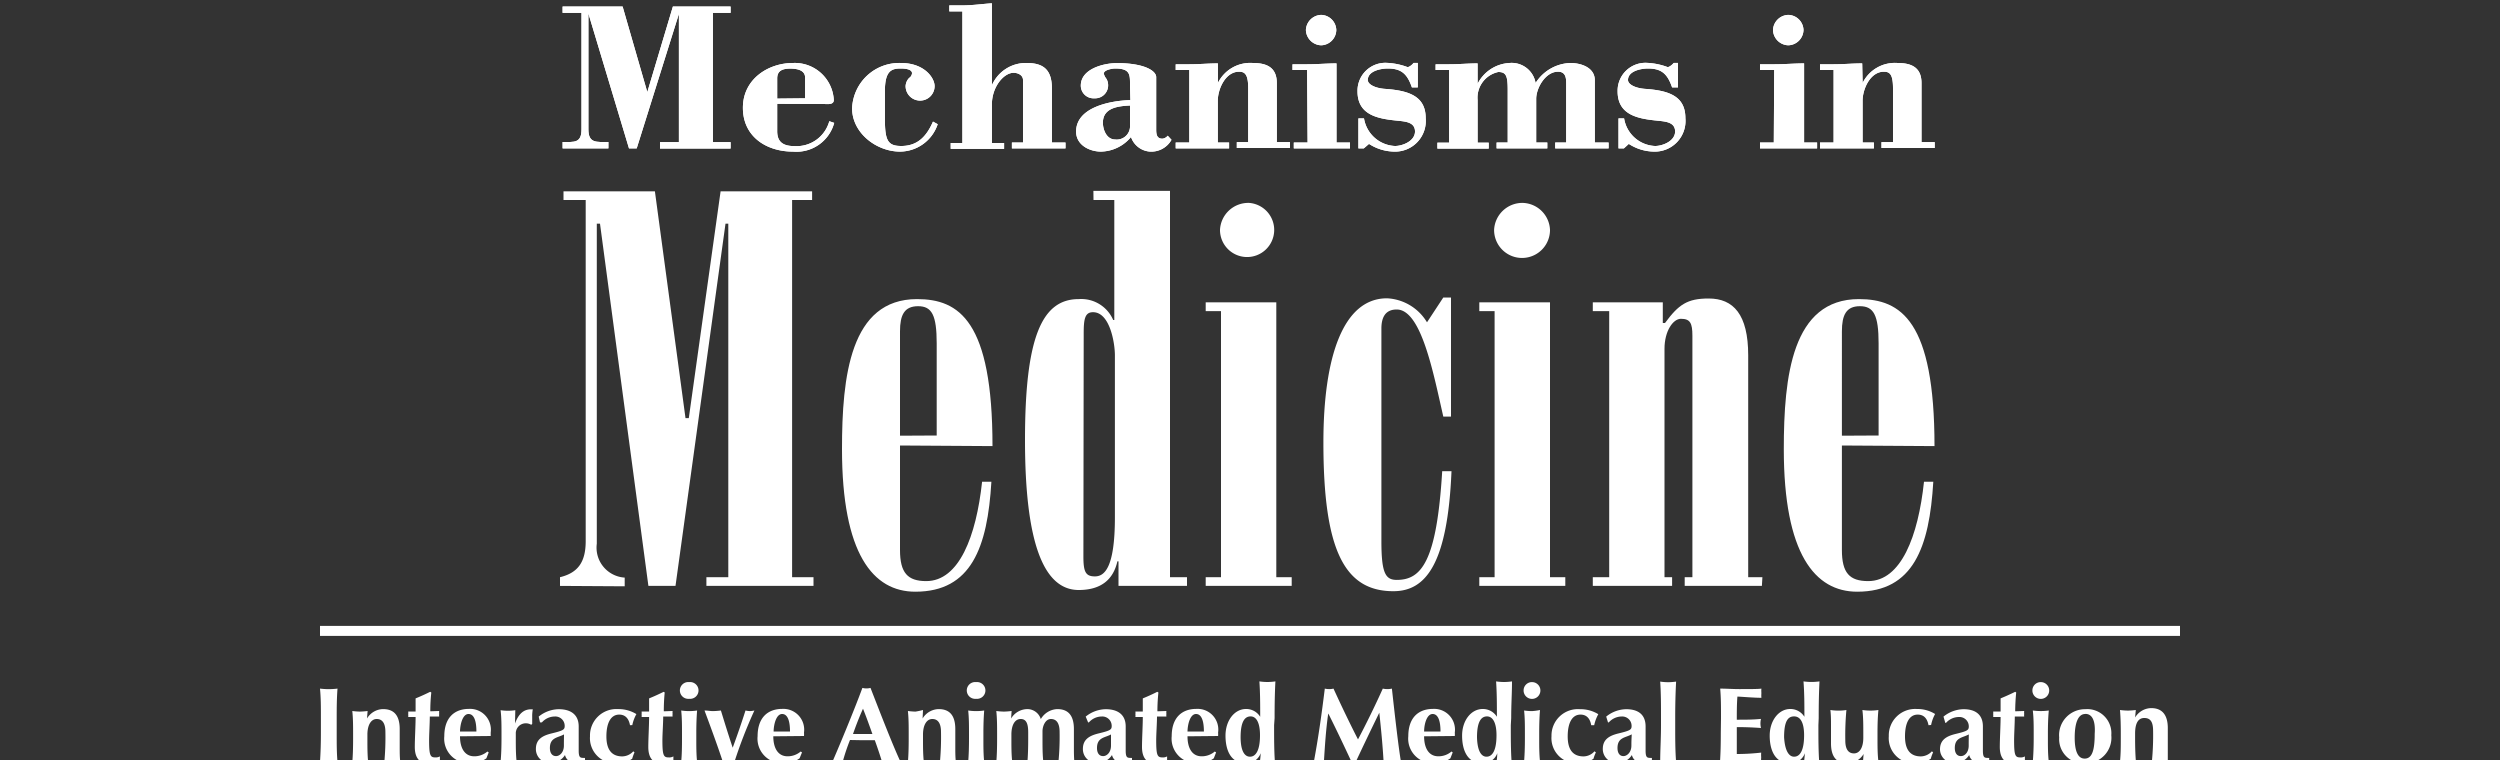
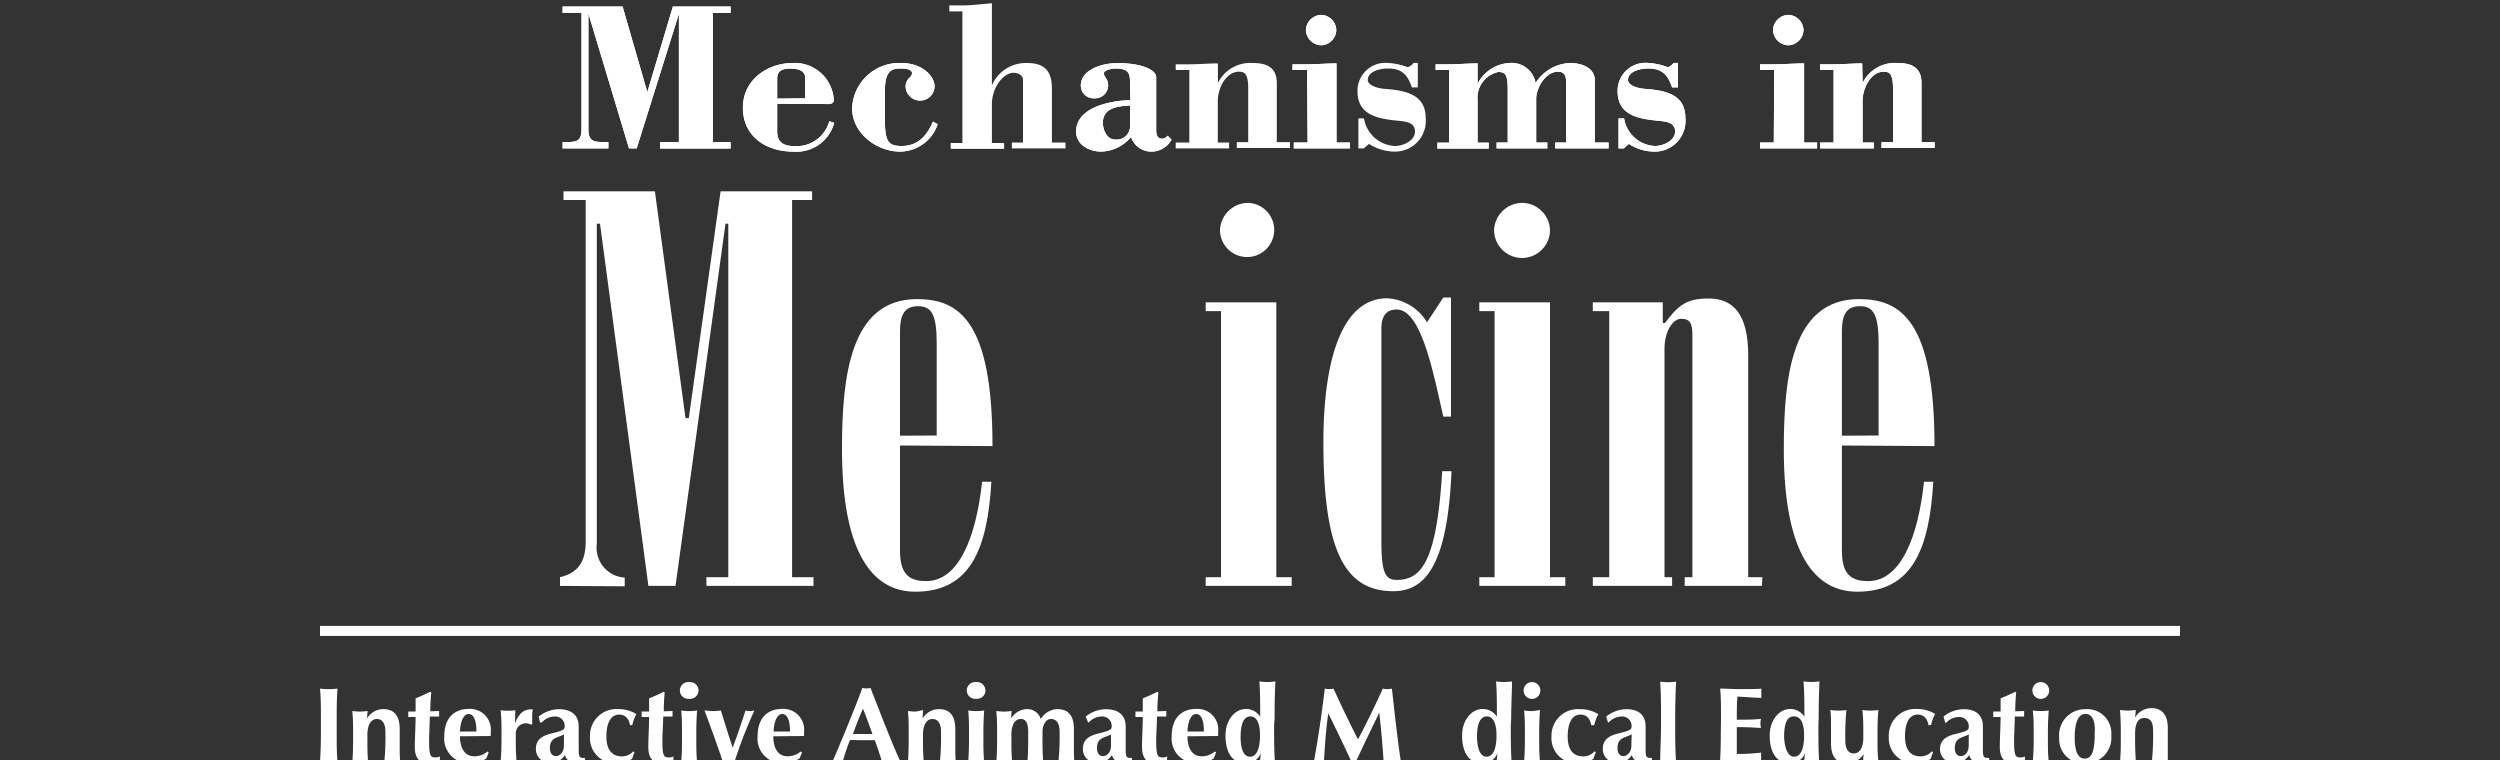
<svg xmlns="http://www.w3.org/2000/svg" id="btm" viewBox="0 0 250 76">
  <rect x="0" y="0" width="250" height="76" fill="#333333" stroke="none" />
  <defs>
    <style>.cls-1{fill:#fff;}.cls-2{fill:none;stroke:#fff;stroke-miterlimit:10;}</style>
  </defs>
  <title>2017_AnimPancreas_mockup_Jul12-17_ay_forOutputs</title>
  <g id="logo_MIM">
    <path class="cls-1" d="M56,58.59v-.87c1.81-.44,2.57-1.53,2.57-3.61V20H56.35v-.87h9.14l3.06,22.68h.33l3.18-22.68h9.15V20h-2V57.72h2.14v.87H70.64v-.87h2.19V22.37h-.28l-5,36.22H64.84L60,22.37h-.32v32a3,3,0,0,0,2.79,3.39v.87Z" />
    <path class="cls-1" d="M90,44.55V55c0,2.29.77,3.11,2.62,3.11,3.29,0,5-4.48,5.59-9.94h.93c-.39,6.56-2,11-7.61,11-4.22,0-7.33-3.77-7.33-14.26,0-7.26.82-15,7.5-15,4.21,0,7.55,2.18,7.55,14.7Zm3.67-1V34.34c0-2.84-.49-3.72-1.86-3.72S90,31.49,90,33.13V43.57Z" />
-     <path class="cls-1" d="M109.34,19.09H117V57.72h1.7v.87h-6.85V56.13h-.11C111.32,58,110.06,59,107.87,59c-3.5,0-5.37-4.7-5.37-15s1.7-14.09,5.37-14.09A3.48,3.48,0,0,1,111.32,32h.11V20h-2.08Zm-1,36.55c0,1.53.21,2,1.15,2s2-.82,2-5.9V35.53c0-1.2-.49-4.31-2.19-4.31-.82,0-.93.71-.93,2.13Z" />
    <path class="cls-1" d="M127.63,57.72h1.54v.87h-8.6v-.87h1.53V31.11h-1.53v-.88h7.06Zm-2.73-37.43A2.71,2.71,0,1,1,122,23,2.83,2.83,0,0,1,124.89,20.29Z" />
    <path class="cls-1" d="M144.33,29.75h.77V41.66h-.77c-1-4.37-2.2-10.71-4.66-10.71-1.19,0-1.53.87-1.53,1.91V54.11c0,3.17.39,3.88,1.53,3.88,2.47,0,4-1.81,4.55-10.87h.93c-.39,9.28-2.57,12-5.81,12-4.92,0-7-4.15-7-14.87,0-8.63,2-14.42,6.36-14.42a4.94,4.94,0,0,1,4,2.4Z" />
    <path class="cls-1" d="M155,57.72h1.53v.87h-8.6v-.87h1.53V31.11h-1.53v-.88H155Zm-2.74-37.43A2.81,2.81,0,0,1,155,23a2.79,2.79,0,0,1-5.59,0A2.83,2.83,0,0,1,152.27,20.29Z" />
    <path class="cls-1" d="M176.19,58.59h-7.72v-.87h.77V33.57c0-1.26-.22-1.69-1.15-1.69-.77,0-1.64,1.2-1.64,3V57.72h.76v.87h-7.93v-.87h1.64V31.11h-1.64v-.88h7v2.07h.22c1.37-1.86,2.24-2.45,4.37-2.45,2.46,0,3.95,1.58,3.95,5.68V57.72h1.42Z" />
    <path class="cls-1" d="M184.19,44.55V55c0,2.29.76,3.11,2.63,3.11,3.28,0,5-4.48,5.58-9.94h.93c-.39,6.56-2,11-7.61,11-4.22,0-7.34-3.77-7.34-14.26,0-7.26.82-15,7.51-15,4.21,0,7.56,2.18,7.56,14.7Zm3.67-1V34.34c0-2.84-.5-3.72-1.87-3.72s-1.8.88-1.8,2.52V43.57Z" />
    <line class="cls-2" x1="32" y1="63.09" x2="218" y2="63.09" />
    <path class="cls-1" d="M32.09,71.81c0-1.19,0-2-.09-2.95a7,7,0,0,0,1.75,0c-.07.94-.08,1.75-.08,2.95v1.44c0,1.19,0,2,.08,2.94a6.8,6.8,0,0,0-1.75,0c.06-.94.09-1.76.09-2.94Z" />
    <path class="cls-1" d="M36.7,71.85h0a1.91,1.91,0,0,1,1.61-.94c1.06,0,1.66.6,1.66,2,0,.72,0,1.23,0,1.79s0,1,.06,1.54a4.75,4.75,0,0,0-.8-.06,4.65,4.65,0,0,0-.8.06,27.19,27.19,0,0,0,.11-3.05c0-.88-.32-1.29-.87-1.29s-.93.58-.93,1.56v.42c0,.86,0,1.61.08,2.36a5.68,5.68,0,0,0-1.59,0c.06-.75.08-1.5.08-2.36v-.42c0-.86,0-1.61-.08-2.36a6.6,6.6,0,0,0,.75.06,7.47,7.47,0,0,0,.78-.06Z" />
    <path class="cls-1" d="M43.92,71.1a1.4,1.4,0,0,0,0,.29,1.06,1.06,0,0,0,0,.26l-.94,0c0,.64-.07,1.8-.07,2.37,0,1.48.11,1.72.59,1.72a.86.86,0,0,0,.49-.1v.44a2.47,2.47,0,0,1-1.16.27c-.88,0-1.35-.57-1.35-1.65,0-.82.08-2.15.08-3h-.74a1,1,0,0,0,0-.26,1.37,1.37,0,0,0,0-.29l.74,0c0-.44,0-.77,0-1.31.49-.2,1-.43,1.46-.66l.11.07a17.53,17.53,0,0,0-.1,1.88Z" />
    <path class="cls-1" d="M46,73.63c0,1.15.45,2,1.43,2a2,2,0,0,0,1.31-.48l.13.09-.23.59a2.5,2.5,0,0,1-1.62.48,2.45,2.45,0,0,1-2.59-2.69c0-1.84,1-2.73,2.47-2.73a2.08,2.08,0,0,1,2.17,2.36c0,.18,0,.27,0,.35Zm1.64-.48c0-1.07-.24-1.75-.79-1.75s-.83.93-.85,1.75Z" />
    <path class="cls-1" d="M51.5,72.35l0,0c.37-1,.89-1.42,1.61-1.42h.17a3.79,3.79,0,0,0-.06.76c0,.21,0,.46,0,.7l-.1.09a1,1,0,0,0-.54-.15,1,1,0,0,0-1,1.05v.42c0,.86,0,1.61.08,2.36a6.05,6.05,0,0,0-.8-.06,6.33,6.33,0,0,0-.8.06c.07-.75.09-1.5.09-2.36v-.42c0-.86,0-1.61-.09-2.36a4.94,4.94,0,0,0,1.47,0Z" />
    <path class="cls-1" d="M53.87,71.66a3.25,3.25,0,0,1,2-.74c1.13,0,2,.48,2,1.73,0,.9,0,1.64,0,2.41s.19.73.63.73V76a1.89,1.89,0,0,1-1,.28,1,1,0,0,1-1-.78,1.64,1.64,0,0,1-1.38.78,1.37,1.37,0,0,1-1.53-1.39c0-.93.62-1.32,1.58-1.55,1.19-.29,1.3-.38,1.3-.76a.94.94,0,0,0-1-.93,1.73,1.73,0,0,0-1.28.59H54Zm2.53,1.78c-.6.34-1.41.29-1.41,1.36,0,.52.24.81.61.81s.79-.37.79-1.05S56.4,73.68,56.4,73.44Z" />
    <path class="cls-1" d="M63,72.52c-.11-.61-.43-1.06-1.08-1.06-.83,0-1.28.82-1.28,2.18s.56,2,1.59,2a1.52,1.52,0,0,0,1.1-.51l.12.11a4.51,4.51,0,0,0-.23.63,2.39,2.39,0,0,1-1.44.45A2.52,2.52,0,0,1,59,73.63a2.64,2.64,0,0,1,2.81-2.72,3.39,3.39,0,0,1,1.83.5,3.87,3.87,0,0,0-.41,1.1Z" />
    <path class="cls-1" d="M67.26,71.1a1.23,1.23,0,0,0,0,.29.94.94,0,0,0,0,.26l-.94,0c0,.64-.08,1.8-.08,2.37,0,1.48.11,1.72.6,1.72a.85.85,0,0,0,.5-.1v.44a2.47,2.47,0,0,1-1.16.27c-.89,0-1.35-.57-1.35-1.65,0-.82.08-2.15.08-3h-.75a1.1,1.1,0,0,0,0-.26,1.45,1.45,0,0,0,0-.29l.75,0c0-.44,0-.77,0-1.31.49-.2,1-.43,1.46-.66l.1.07a18.74,18.74,0,0,0-.09,1.88Z" />
    <path class="cls-1" d="M68.92,68.21a.84.84,0,1,1,0,1.67.84.84,0,1,1,0-1.67Zm-.72,5.2c0-.86,0-1.61-.08-2.36a5.54,5.54,0,0,0,.8.06,5.34,5.34,0,0,0,.79-.06c-.06.75-.08,1.5-.08,2.36v.42c0,.86,0,1.61.08,2.36a6,6,0,0,0-.79-.06,6.27,6.27,0,0,0-.8.06c.07-.75.08-1.5.08-2.36Z" />
    <path class="cls-1" d="M73.27,74.77c.46-1.25.88-2.47,1.28-3.72a2.42,2.42,0,0,0,.44.06,2.78,2.78,0,0,0,.45-.06,46.72,46.72,0,0,0-2,5.15,4.79,4.79,0,0,0-.57-.06,5,5,0,0,0-.58.06c-.55-1.69-1.44-4.08-1.84-5.15.3,0,.58.06.84.06a7.58,7.58,0,0,0,.8-.06c.38,1.24.76,2.47,1.18,3.72Z" />
    <path class="cls-1" d="M77.33,73.63c0,1.15.45,2,1.43,2a2,2,0,0,0,1.31-.48l.13.09-.24.59a2.48,2.48,0,0,1-1.61.48,2.45,2.45,0,0,1-2.59-2.69c0-1.84,1-2.73,2.47-2.73a2.08,2.08,0,0,1,2.17,2.36,2.41,2.41,0,0,1,0,.35ZM79,73.15c0-1.07-.24-1.75-.79-1.75s-.83.93-.85,1.75Z" />
    <path class="cls-1" d="M90.06,76.2c-.34,0-.64-.06-.94-.06s-.61,0-.91.06c-.22-.72-.47-1.46-.73-2.18l-1.36,0L85,74a20.56,20.56,0,0,0-.73,2.18,3.57,3.57,0,0,0-.5-.06,4.85,4.85,0,0,0-.53.06c.52-1.18,2.12-5,3-7.39a1.58,1.58,0,0,0,.81,0C88,71.23,89.25,74.47,90.06,76.2Zm-2.82-2.8c-.31-.87-.61-1.71-.94-2.53-.37.82-.7,1.67-1,2.53Z" />
    <path class="cls-1" d="M92.26,71.85h0a1.92,1.92,0,0,1,1.61-.94c1.06,0,1.66.6,1.66,2,0,.72,0,1.23,0,1.79s0,1,.06,1.54a4.77,4.77,0,0,0-.8-.06,4.63,4.63,0,0,0-.8.06,27,27,0,0,0,.11-3.05c0-.88-.32-1.29-.87-1.29s-.93.58-.93,1.56v.42c0,.86,0,1.61.09,2.36a6.07,6.07,0,0,0-.8-.06,6.17,6.17,0,0,0-.8.06c.06-.75.08-1.5.08-2.36v-.42c0-.86,0-1.61-.08-2.36a6.66,6.66,0,0,0,.76.06A7.31,7.31,0,0,0,92.3,71Z" />
    <path class="cls-1" d="M97.61,68.21a.84.84,0,1,1,0,1.67.84.84,0,1,1,0-1.67Zm-.71,5.2c0-.86,0-1.61-.08-2.36a5.55,5.55,0,0,0,.8.06,5.42,5.42,0,0,0,.8-.06c-.06.75-.08,1.5-.08,2.36v.42c0,.86,0,1.61.08,2.36a6.12,6.12,0,0,0-.8-.06,6.28,6.28,0,0,0-.8.06c.06-.75.08-1.5.08-2.36Z" />
    <path class="cls-1" d="M101.11,71.85h0a1.92,1.92,0,0,1,1.61-.94,1.41,1.41,0,0,1,1.36,1,2,2,0,0,1,1.65-1c1.06,0,1.66.6,1.66,2,0,.72,0,1.23,0,1.79s0,1,.05,1.54a4.66,4.66,0,0,0-.8-.06,4.74,4.74,0,0,0-.8.06,26.15,26.15,0,0,0,.12-3.05c0-.88-.32-1.29-.87-1.29s-.84.71-.84,1.22v.76c0,.86,0,1.61.09,2.36a5.71,5.71,0,0,0-1.6,0c.06-.75.08-1.5.08-2.36v-.65c0-.84-.18-1.33-.75-1.33s-.93.58-.93,1.56v.42c0,.86,0,1.61.09,2.36a6.13,6.13,0,0,0-.8-.06,6.23,6.23,0,0,0-.8.06c.06-.75.08-1.5.08-2.36v-.42c0-.86,0-1.61-.08-2.36a6.71,6.71,0,0,0,.75.06,7.41,7.41,0,0,0,.78-.06Z" />
    <path class="cls-1" d="M108.57,71.66a3.26,3.26,0,0,1,2-.74c1.13,0,2,.48,2,1.73,0,.9,0,1.64,0,2.41s.19.73.63.73V76a1.89,1.89,0,0,1-1,.28,1,1,0,0,1-1-.78,1.65,1.65,0,0,1-1.39.78,1.37,1.37,0,0,1-1.52-1.39c0-.93.62-1.32,1.58-1.55,1.2-.29,1.3-.38,1.3-.76a.94.94,0,0,0-1-.93,1.72,1.72,0,0,0-1.28.59h-.08Zm2.54,1.78c-.61.34-1.41.29-1.41,1.36,0,.52.23.81.61.81s.79-.37.79-1.05S111.1,73.68,111.1,73.44Z" />
    <path class="cls-1" d="M116.64,71.1a1.2,1.2,0,0,0,0,.29.91.91,0,0,0,0,.26l-.94,0c0,.64-.08,1.8-.08,2.37,0,1.48.11,1.72.6,1.72a.84.84,0,0,0,.49-.1v.44a2.46,2.46,0,0,1-1.16.27c-.88,0-1.35-.57-1.35-1.65,0-.82.08-2.15.08-3h-.74a.94.94,0,0,0,0-.26,1.22,1.22,0,0,0,0-.29l.74,0c0-.44,0-.77,0-1.31.49-.2,1-.43,1.45-.66l.11.07a18.35,18.35,0,0,0-.1,1.88Z" />
    <path class="cls-1" d="M118.75,73.63c0,1.15.44,2,1.42,2a2,2,0,0,0,1.31-.48l.13.09-.23.59a2.49,2.49,0,0,1-1.62.48,2.45,2.45,0,0,1-2.59-2.69c0-1.84,1-2.73,2.47-2.73a2.07,2.07,0,0,1,2.17,2.36,2.5,2.5,0,0,1,0,.35Zm1.64-.48c0-1.07-.24-1.75-.79-1.75s-.83.93-.85,1.75Z" />
    <path class="cls-1" d="M127.41,72.52c0,1.39,0,2.48.08,3.68a4.71,4.71,0,0,0-.8-.06,3.6,3.6,0,0,0-.71.06,7.25,7.25,0,0,0,.09-.88l0,0a1.51,1.51,0,0,1-1.52,1c-1.44,0-2-1.25-2-2.76s.9-2.66,2.05-2.66a1.64,1.64,0,0,1,1.42.78h0c0-1.26,0-2.35-.08-3.54a5.8,5.8,0,0,0,.8.06,5.64,5.64,0,0,0,.8-.06c-.06,1.19-.08,2.28-.08,3.67ZM125,75.67c.57,0,1-.61,1-2.14,0-1.31-.39-1.89-.94-1.89s-1,.46-1,2.09C124.07,75.18,124.5,75.67,125,75.67Z" />
    <path class="cls-1" d="M132.82,71.37c-.23,1.61-.33,3.22-.43,4.83a2.55,2.55,0,0,0-.51-.06,2.36,2.36,0,0,0-.5.06c.46-2.45.8-4.89,1.1-7.34a1.78,1.78,0,0,0,.44.05,1.7,1.7,0,0,0,.43-.05c.77,1.69,1.68,3.58,2.45,5.08.84-1.59,1.72-3.39,2.48-5.08a2,2,0,0,0,.46.05,1.94,1.94,0,0,0,.45-.05c.27,2.44.65,5.83.91,7.34a6.76,6.76,0,0,0-.85-.06,7.52,7.52,0,0,0-.89.06c-.08-1.48-.25-3.29-.43-4.93h0c-.8,1.64-1.59,3.28-2.36,4.93l-.2,0-.21,0c-.75-1.61-1.51-3.22-2.32-4.83Z" />
-     <path class="cls-1" d="M142.41,73.63c0,1.15.45,2,1.43,2a2,2,0,0,0,1.31-.48l.12.09-.23.59a2.51,2.51,0,0,1-1.62.48,2.45,2.45,0,0,1-2.59-2.69c0-1.84,1-2.73,2.48-2.73a2.08,2.08,0,0,1,2.17,2.36,2.5,2.5,0,0,1,0,.35Zm1.64-.48c0-1.07-.24-1.75-.79-1.75s-.84.93-.85,1.75Z" />
    <path class="cls-1" d="M151.08,72.52c0,1.39,0,2.48.08,3.68a4.63,4.63,0,0,0-.79-.06,3.57,3.57,0,0,0-.72.06,7.07,7.07,0,0,0,.08-.88l0,0a1.51,1.51,0,0,1-1.52,1c-1.44,0-2-1.25-2-2.76s.9-2.66,2.06-2.66a1.64,1.64,0,0,1,1.42.78h0c0-1.26,0-2.35-.08-3.54a5.72,5.72,0,0,0,.8.06,5.55,5.55,0,0,0,.79-.06c0,1.19-.08,2.28-.08,3.67Zm-2.43,3.15c.58,0,1-.61,1-2.14,0-1.31-.4-1.89-.95-1.89s-1,.46-1,2.09C147.74,75.18,148.17,75.67,148.65,75.67Z" />
    <path class="cls-1" d="M153.2,68.21a.84.84,0,1,1-.84.83A.83.83,0,0,1,153.2,68.21Zm-.71,5.2c0-.86,0-1.61-.08-2.36a5.53,5.53,0,0,0,.79.06A5.43,5.43,0,0,0,154,71c-.06.75-.08,1.5-.08,2.36v.42c0,.86,0,1.61.08,2.36a6.13,6.13,0,0,0-.8-.06,6.27,6.27,0,0,0-.79.06c.06-.75.08-1.5.08-2.36Z" />
    <path class="cls-1" d="M159.12,72.52c-.1-.61-.42-1.06-1.07-1.06-.83,0-1.28.82-1.28,2.18s.55,2,1.59,2a1.49,1.49,0,0,0,1.09-.51l.14.11a3.45,3.45,0,0,0-.24.63,2.39,2.39,0,0,1-1.44.45,2.52,2.52,0,0,1-2.76-2.7A2.64,2.64,0,0,1,158,70.92a3.38,3.38,0,0,1,1.83.5,4,4,0,0,0-.41,1.1Z" />
    <path class="cls-1" d="M160.62,71.66a3.24,3.24,0,0,1,2-.74c1.13,0,1.94.48,1.94,1.73,0,.9,0,1.64,0,2.41s.19.73.63.73V76a1.91,1.91,0,0,1-1,.28,1,1,0,0,1-1-.78,1.64,1.64,0,0,1-1.39.78,1.38,1.38,0,0,1-1.52-1.39c0-.93.62-1.32,1.58-1.55,1.2-.29,1.3-.38,1.3-.76a.94.94,0,0,0-1-.93,1.74,1.74,0,0,0-1.28.59h-.08Zm2.54,1.78c-.61.34-1.41.29-1.41,1.36,0,.52.23.81.59.81s.8-.37.8-1.05S163.17,73.68,163.17,73.44Z" />
    <path class="cls-1" d="M166.1,71.83c0-1.39,0-2.48-.08-3.67a5.52,5.52,0,0,0,.79.06,5.71,5.71,0,0,0,.8-.06c-.06,1.19-.09,2.28-.09,3.67v.69c0,1.39,0,2.48.09,3.68a4.76,4.76,0,0,0-.8-.06,4.6,4.6,0,0,0-.79.06c0-1.2.08-2.29.08-3.68Z" />
    <path class="cls-1" d="M172.1,71.81c0-1.19,0-2-.08-2.95.63,0,1.26.05,1.9.05,1,0,1.93,0,2.22-.05a2.84,2.84,0,0,0,0,.45,3,3,0,0,0,0,.47c-.81,0-2.09-.12-2.4-.12-.06.78-.06,1.54-.06,2.31.92,0,1.61,0,2.42-.08a1.86,1.86,0,0,0,0,.91c-.81-.06-1.61-.09-2.42-.09,0,.44,0,.91,0,1.36s0,.9,0,1.33a21.37,21.37,0,0,0,2.44-.14,3,3,0,0,0,0,.48,2.67,2.67,0,0,0,0,.46c-.38,0-.89-.06-1.86-.06a20.79,20.79,0,0,0-2.26.06c.06-.94.08-1.76.08-2.94Z" />
    <path class="cls-1" d="M181.84,72.52c0,1.39,0,2.48.08,3.68a4.68,4.68,0,0,0-.8-.06,3.38,3.38,0,0,0-.71.06c0-.1.08-.78.08-.88l0,0a1.51,1.51,0,0,1-1.52,1c-1.43,0-2-1.25-2-2.76s.91-2.66,2.05-2.66a1.64,1.64,0,0,1,1.42.78h0c0-1.26,0-2.35-.09-3.54a5.81,5.81,0,0,0,1.6,0c-.06,1.19-.08,2.28-.08,3.67Zm-2.43,3.15c.58,0,1-.61,1-2.14,0-1.31-.39-1.89-1-1.89s-1,.46-1,2.09C178.5,75.18,178.94,75.67,179.41,75.67Z" />
    <path class="cls-1" d="M186.36,75.4h0a1.92,1.92,0,0,1-1.6.93c-1.07,0-1.66-.6-1.66-2,0-.73,0-1.23,0-1.79s0-1-.06-1.54a4.82,4.82,0,0,0,.8.06,4.54,4.54,0,0,0,.8-.06,28,28,0,0,0-.11,3.05c0,.88.31,1.29.87,1.29s.93-.58.93-1.56v-.42c0-.86,0-1.61-.09-2.36a5.43,5.43,0,0,0,.8.06,5.55,5.55,0,0,0,.8-.06c-.07.75-.09,1.5-.09,2.36v.42c0,.86,0,1.61.09,2.36-.26,0-.5-.06-.76-.06s-.5,0-.78.06Z" />
    <path class="cls-1" d="M192.85,72.52c-.11-.61-.42-1.06-1.08-1.06-.83,0-1.27.82-1.27,2.18s.55,2,1.59,2a1.53,1.53,0,0,0,1.1-.51l.12.11a3.65,3.65,0,0,0-.23.63,2.4,2.4,0,0,1-1.44.45,2.52,2.52,0,0,1-2.76-2.7,2.64,2.64,0,0,1,2.81-2.72,3.35,3.35,0,0,1,1.82.5,3.88,3.88,0,0,0-.4,1.1Z" />
    <path class="cls-1" d="M194.35,71.66a3.27,3.27,0,0,1,2-.74c1.13,0,1.94.48,1.94,1.73,0,.9,0,1.64,0,2.41s.19.73.63.73V76a1.9,1.9,0,0,1-1,.28,1,1,0,0,1-1-.78,1.64,1.64,0,0,1-1.39.78A1.37,1.37,0,0,1,194,74.94c0-.93.61-1.32,1.58-1.55,1.19-.29,1.3-.38,1.3-.76a.94.94,0,0,0-1-.93,1.74,1.74,0,0,0-1.28.59h-.07Zm2.53,1.78c-.6.34-1.4.29-1.4,1.36,0,.52.23.81.61.81s.78-.37.78-1.05S196.88,73.68,196.88,73.44Z" />
    <path class="cls-1" d="M202.42,71.1a1.23,1.23,0,0,0,0,.29.94.94,0,0,0,0,.26l-.94,0c0,.64-.07,1.8-.07,2.37,0,1.48.1,1.72.59,1.72a.83.83,0,0,0,.49-.1v.44a2.44,2.44,0,0,1-1.16.27c-.88,0-1.35-.57-1.35-1.65,0-.82.08-2.15.08-3h-.74a1.41,1.41,0,0,0,0-.26,1.89,1.89,0,0,0,0-.29l.74,0c0-.44,0-.77,0-1.31.48-.2,1-.43,1.46-.66l.1.07c-.05.45-.1,1.24-.1,1.88Z" />
    <path class="cls-1" d="M204.08,68.21a.84.84,0,1,1-.84.83A.83.83,0,0,1,204.08,68.21Zm-.71,5.2c0-.86,0-1.61-.09-2.36a5.83,5.83,0,0,0,1.6,0c-.07.75-.09,1.5-.09,2.36v.42c0,.86,0,1.61.09,2.36a5.74,5.74,0,0,0-1.6,0c.06-.75.09-1.5.09-2.36Z" />
    <path class="cls-1" d="M208.52,70.92a2.41,2.41,0,0,1,2.61,2.6,2.56,2.56,0,0,1-2.61,2.81,2.42,2.42,0,0,1-2.6-2.58A2.59,2.59,0,0,1,208.52,70.92Zm0,.48c-.65,0-1.05.76-1.05,2.37,0,1.19.25,2.09,1,2.09s1-.85,1-2.49C209.56,72.14,209.25,71.39,208.54,71.39Z" />
    <path class="cls-1" d="M213.58,71a7.56,7.56,0,0,1-.78.06A6.67,6.67,0,0,1,212,71c.06.75.08,1.5.08,2.36v.42c0,.86,0,1.61-.08,2.36a6.26,6.26,0,0,1,.79-.06,6.19,6.19,0,0,1,.8.06c-.06-.75-.08-1.5-.08-2.36v-.42c0-1,.29-1.56.92-1.56s.88.41.88,1.29a26.88,26.88,0,0,1-.12,3.05,5.62,5.62,0,0,1,1.59,0c0-.54,0-1.09,0-1.54s0-1.06,0-1.79c0-1.35-.59-2-1.66-2a1.92,1.92,0,0,0-1.61.94h0Z" />
    <path class="cls-1" d="M71.29,14.21h1.77v.64H66v-.64h1.89V1.39h0L63.67,14.84H62.9L58.84,1.35h0V12.93c0,1.4.77,1.27,2,1.27v.64H56.26v-.64c1.16,0,1.89.13,1.89-1.27V1.29H56.26V.65h6l2.47,8.56L67.29.65h5.77v.64H71.29Z" />
    <path class="cls-1" d="M77.72,10.38v2.74c0,1.1.62,1.49,1.72,1.49a3.39,3.39,0,0,0,3.49-2.49l.49.17a3.91,3.91,0,0,1-4.13,2.87c-2.64,0-5-1.49-5-4.38s2.56-4.48,5-4.48A3.91,3.91,0,0,1,83.38,10c0,.51-.66.4-1,.4Zm2.79-.55V7.75c0-.55-.46-.89-1.49-.89s-1.3.4-1.3,1v2Z" />
    <path class="cls-1" d="M93.77,12.42A4,4,0,0,1,90,15.16c-2.34,0-4.79-1.85-4.79-4.33A4.72,4.72,0,0,1,90.09,6.3c2.35,0,3.37,1.49,3.37,2.31a1.45,1.45,0,1,1-2.9,0,1.26,1.26,0,0,1,.36-.82.6.6,0,0,0,.28-.47c0-.43-.79-.47-1.13-.47-.94,0-1.58.25-1.58,2.27v2.74c0,2.19.28,2.74,1.64,2.74,1.66,0,2.54-1,3.17-2.44Z" />
-     <path class="cls-1" d="M106.55,14.25v.59h-5.36v-.59h1.11V8c0-.49-.51-.72-.94-.72-1,0-2.17,1.43-2.17,3.15v3.87h1.22v.59H95.07v-.59h1.17V1.14H94.93V.54h1.32c1,0,2-.15,2.94-.21v8.2h0a3.7,3.7,0,0,1,3.49-2.23c1.84,0,2.51.85,2.51,2.57v5.38Z" />
    <path class="cls-1" d="M113,8.61c0-1.1.08-1.76-1.49-1.76-.24,0-1.13.13-1.13.51a1.2,1.2,0,0,0,.21.45,1.14,1.14,0,0,1,.21.53,1.3,1.3,0,0,1-1.36,1.49,1.27,1.27,0,0,1-1.36-1.27c0-1.68,2.3-2.25,3.62-2.25,2.75,0,3.92.78,3.92,1.4v5.16c0,.45,0,1,.62,1a.79.79,0,0,0,.53-.3l.38.41A2.32,2.32,0,0,1,115,15.16a2.16,2.16,0,0,1-1.9-1.46,4,4,0,0,1-3,1.46c-1.15,0-2.49-.66-2.49-2,0-2.48,3.54-3.1,5.43-3.15Zm0,1.94c-1.15.06-2.71.21-2.71,1.72,0,.72.38,1.68,1.23,1.68A1.33,1.33,0,0,0,113,12.72Z" />
-     <path class="cls-1" d="M121.79,8.3a3.61,3.61,0,0,1,3.49-2c1.3,0,2.4.38,2.4,2v5.91H129v.59h-5.32v-.59h1.14V8.83c0-1.37-.32-1.66-.91-1.66-1.37,0-2.13,1.74-2.13,2.91v4.17h1.13v.59h-5.34v-.59h1.36V7h-1.36V6.43h1.36c1,0,1.9-.09,2.86-.09Z" />
    <path class="cls-1" d="M130.71,7h-1.46V6.43h1.46c1,0,2-.09,2.94-.09v7.91H135v.59h-5.62v-.59h1.38ZM133.63,3a1.56,1.56,0,0,1-1.51,1.53A1.58,1.58,0,0,1,130.59,3a1.58,1.58,0,0,1,1.53-1.51A1.56,1.56,0,0,1,133.63,3Z" />
-     <path class="cls-1" d="M136.38,14.84h-.54v-3h.56a3.29,3.29,0,0,0,3.1,2.76c.75,0,2-.49,2-1.45s-1-1-1.83-1.09c-1.88-.19-3.92-.55-3.92-2.93a2.79,2.79,0,0,1,3-2.84,6.7,6.7,0,0,1,2,.42c.17,0,.47-.23.61-.42h.42V8.74h-.59c-.45-1.29-1-1.89-2.41-1.89-.66,0-2,.23-2,1.15,0,.47.81.83,1.74.89,2.39.17,4.05.74,4.05,2.93a3.07,3.07,0,0,1-3.16,3.34,4.76,4.76,0,0,1-2.51-.77Z" />
    <path class="cls-1" d="M147.76,8.38a3.81,3.81,0,0,1,3.18-2.08,2.43,2.43,0,0,1,2.62,2,4.29,4.29,0,0,1,3.47-2c1.09,0,2.45.46,2.45,1.72v6.23h1.38v.59h-5.34v-.59h1.1V8.34c0-.57-.07-1.17-.82-1.17-1.24,0-2.18,1.61-2.18,2.72v4.36h1.11v.59h-5.07v-.59h1.11V9c0-1.4-.15-1.8-.94-1.8A2.63,2.63,0,0,0,147.76,10v4.27h1.11v.59h-5.13v-.59h1.17V7h-1.35V6.43h1.35c1,0,1.9-.09,2.85-.09Z" />
    <path class="cls-1" d="M162.39,14.84h-.54v-3h.56a3.28,3.28,0,0,0,3.1,2.76c.75,0,2-.49,2-1.45s-1-1-1.83-1.09c-1.87-.19-3.92-.55-3.92-2.93a2.79,2.79,0,0,1,3-2.84,6.65,6.65,0,0,1,2,.42c.17,0,.46-.23.62-.42h.42V8.74h-.59c-.45-1.29-1-1.89-2.41-1.89-.65,0-2,.23-2,1.15,0,.47.8.83,1.74.89,2.38.17,4,.74,4,2.93a3.07,3.07,0,0,1-3.16,3.34,4.72,4.72,0,0,1-2.5-.77Z" />
    <path class="cls-1" d="M177.42,7H176V6.43h1.46c1,0,2-.09,2.95-.09v7.91h1.3v.59H176v-.59h1.38ZM180.35,3a1.57,1.57,0,0,1-1.52,1.53A1.58,1.58,0,0,1,177.3,3a1.58,1.58,0,0,1,1.53-1.51A1.56,1.56,0,0,1,180.35,3Z" />
    <path class="cls-1" d="M186.26,8.3a3.6,3.6,0,0,1,3.49-2c1.3,0,2.4.38,2.4,2v5.91h1.32v.59h-5.32v-.59h1.15V8.83c0-1.37-.31-1.66-.91-1.66-1.37,0-2.13,1.74-2.13,2.91v4.17h1.13v.59H182v-.59h1.36V7H182V6.43h1.36c1,0,1.9-.09,2.86-.09Z" />
    <path class="cls-1" d="M71.29,14.21h1.77v.64H66v-.64h1.89V1.39h0L63.67,14.84H62.9L58.84,1.35h0V12.93c0,1.4.77,1.27,2,1.27v.64H56.26v-.64c1.16,0,1.89.13,1.89-1.27V1.29H56.26V.65h6l2.47,8.56L67.29.65h5.77v.64H71.29Z" />
    <path class="cls-1" d="M77.72,10.38v2.74c0,1.1.62,1.49,1.72,1.49a3.39,3.39,0,0,0,3.49-2.49l.49.17a3.91,3.91,0,0,1-4.13,2.87c-2.64,0-5-1.49-5-4.38s2.56-4.48,5-4.48A3.91,3.91,0,0,1,83.38,10c0,.51-.66.4-1,.4Zm2.79-.55V7.75c0-.55-.46-.89-1.49-.89s-1.3.4-1.3,1v2Z" />
    <path class="cls-1" d="M93.77,12.42A4,4,0,0,1,90,15.16c-2.34,0-4.79-1.85-4.79-4.33A4.72,4.72,0,0,1,90.09,6.3c2.35,0,3.37,1.49,3.37,2.31a1.45,1.45,0,1,1-2.9,0,1.26,1.26,0,0,1,.36-.82.6.6,0,0,0,.28-.47c0-.43-.79-.47-1.13-.47-.94,0-1.58.25-1.58,2.27v2.74c0,2.19.28,2.74,1.64,2.74,1.66,0,2.54-1,3.17-2.44Z" />
    <path class="cls-1" d="M106.55,14.25v.59h-5.36v-.59h1.11V8c0-.49-.51-.72-.94-.72-1,0-2.17,1.43-2.17,3.15v3.87h1.22v.59H95.07v-.59h1.17V1.14H94.93V.54h1.32c1,0,2-.15,2.94-.21v8.2h0a3.7,3.7,0,0,1,3.49-2.23c1.84,0,2.51.85,2.51,2.57v5.38Z" />
    <path class="cls-1" d="M113,8.61c0-1.1.08-1.76-1.49-1.76-.24,0-1.13.13-1.13.51a1.2,1.2,0,0,0,.21.45,1.14,1.14,0,0,1,.21.53,1.3,1.3,0,0,1-1.36,1.49,1.27,1.27,0,0,1-1.36-1.27c0-1.68,2.3-2.25,3.62-2.25,2.75,0,3.92.78,3.92,1.4v5.16c0,.45,0,1,.62,1a.79.79,0,0,0,.53-.3l.38.41A2.32,2.32,0,0,1,115,15.16a2.16,2.16,0,0,1-1.9-1.46,4,4,0,0,1-3,1.46c-1.15,0-2.49-.66-2.49-2,0-2.48,3.54-3.1,5.43-3.15Zm0,1.94c-1.15.06-2.71.21-2.71,1.72,0,.72.38,1.68,1.23,1.68A1.33,1.33,0,0,0,113,12.72Z" />
    <path class="cls-1" d="M121.79,8.3a3.61,3.61,0,0,1,3.49-2c1.3,0,2.4.38,2.4,2v5.91H129v.59h-5.32v-.59h1.14V8.83c0-1.37-.32-1.66-.91-1.66-1.37,0-2.13,1.74-2.13,2.91v4.17h1.13v.59h-5.34v-.59h1.36V7h-1.36V6.43h1.36c1,0,1.9-.09,2.86-.09Z" />
    <path class="cls-1" d="M130.71,7h-1.46V6.43h1.46c1,0,2-.09,2.94-.09v7.91H135v.59h-5.62v-.59h1.38ZM133.63,3a1.56,1.56,0,0,1-1.51,1.53A1.58,1.58,0,0,1,130.59,3a1.58,1.58,0,0,1,1.53-1.51A1.56,1.56,0,0,1,133.63,3Z" />
    <path class="cls-1" d="M136.38,14.84h-.54v-3h.56a3.29,3.29,0,0,0,3.1,2.76c.75,0,2-.49,2-1.45s-1-1-1.83-1.09c-1.88-.19-3.92-.55-3.92-2.93a2.79,2.79,0,0,1,3-2.84,6.7,6.7,0,0,1,2,.42c.17,0,.47-.23.61-.42h.42V8.74h-.59c-.45-1.29-1-1.89-2.41-1.89-.66,0-2,.23-2,1.15,0,.47.81.83,1.74.89,2.39.17,4.05.74,4.05,2.93a3.07,3.07,0,0,1-3.16,3.34,4.76,4.76,0,0,1-2.51-.77Z" />
    <path class="cls-1" d="M147.76,8.38a3.81,3.81,0,0,1,3.18-2.08,2.43,2.43,0,0,1,2.62,2,4.29,4.29,0,0,1,3.47-2c1.09,0,2.45.46,2.45,1.72v6.23h1.38v.59h-5.34v-.59h1.1V8.34c0-.57-.07-1.17-.82-1.17-1.24,0-2.18,1.61-2.18,2.72v4.36h1.11v.59h-5.07v-.59h1.11V9c0-1.4-.15-1.8-.94-1.8A2.63,2.63,0,0,0,147.76,10v4.27h1.11v.59h-5.13v-.59h1.17V7h-1.35V6.43h1.35c1,0,1.9-.09,2.85-.09Z" />
    <path class="cls-1" d="M162.39,14.84h-.54v-3h.56a3.28,3.28,0,0,0,3.1,2.76c.75,0,2-.49,2-1.45s-1-1-1.83-1.09c-1.87-.19-3.92-.55-3.92-2.93a2.79,2.79,0,0,1,3-2.84,6.65,6.65,0,0,1,2,.42c.17,0,.46-.23.62-.42h.42V8.74h-.59c-.45-1.29-1-1.89-2.41-1.89-.65,0-2,.23-2,1.15,0,.47.8.83,1.74.89,2.38.17,4,.74,4,2.93a3.07,3.07,0,0,1-3.16,3.34,4.72,4.72,0,0,1-2.5-.77Z" />
    <path class="cls-1" d="M177.42,7H176V6.43h1.46c1,0,2-.09,2.95-.09v7.91h1.3v.59H176v-.59h1.38ZM180.35,3a1.57,1.57,0,0,1-1.52,1.53A1.58,1.58,0,0,1,177.3,3a1.58,1.58,0,0,1,1.53-1.51A1.56,1.56,0,0,1,180.35,3Z" />
    <path class="cls-1" d="M186.26,8.3a3.6,3.6,0,0,1,3.49-2c1.3,0,2.4.38,2.4,2v5.91h1.32v.59h-5.32v-.59h1.15V8.83c0-1.37-.31-1.66-.91-1.66-1.37,0-2.13,1.74-2.13,2.91v4.17h1.13v.59H182v-.59h1.36V7H182V6.43h1.36c1,0,1.9-.09,2.86-.09Z" />
  </g>
</svg>